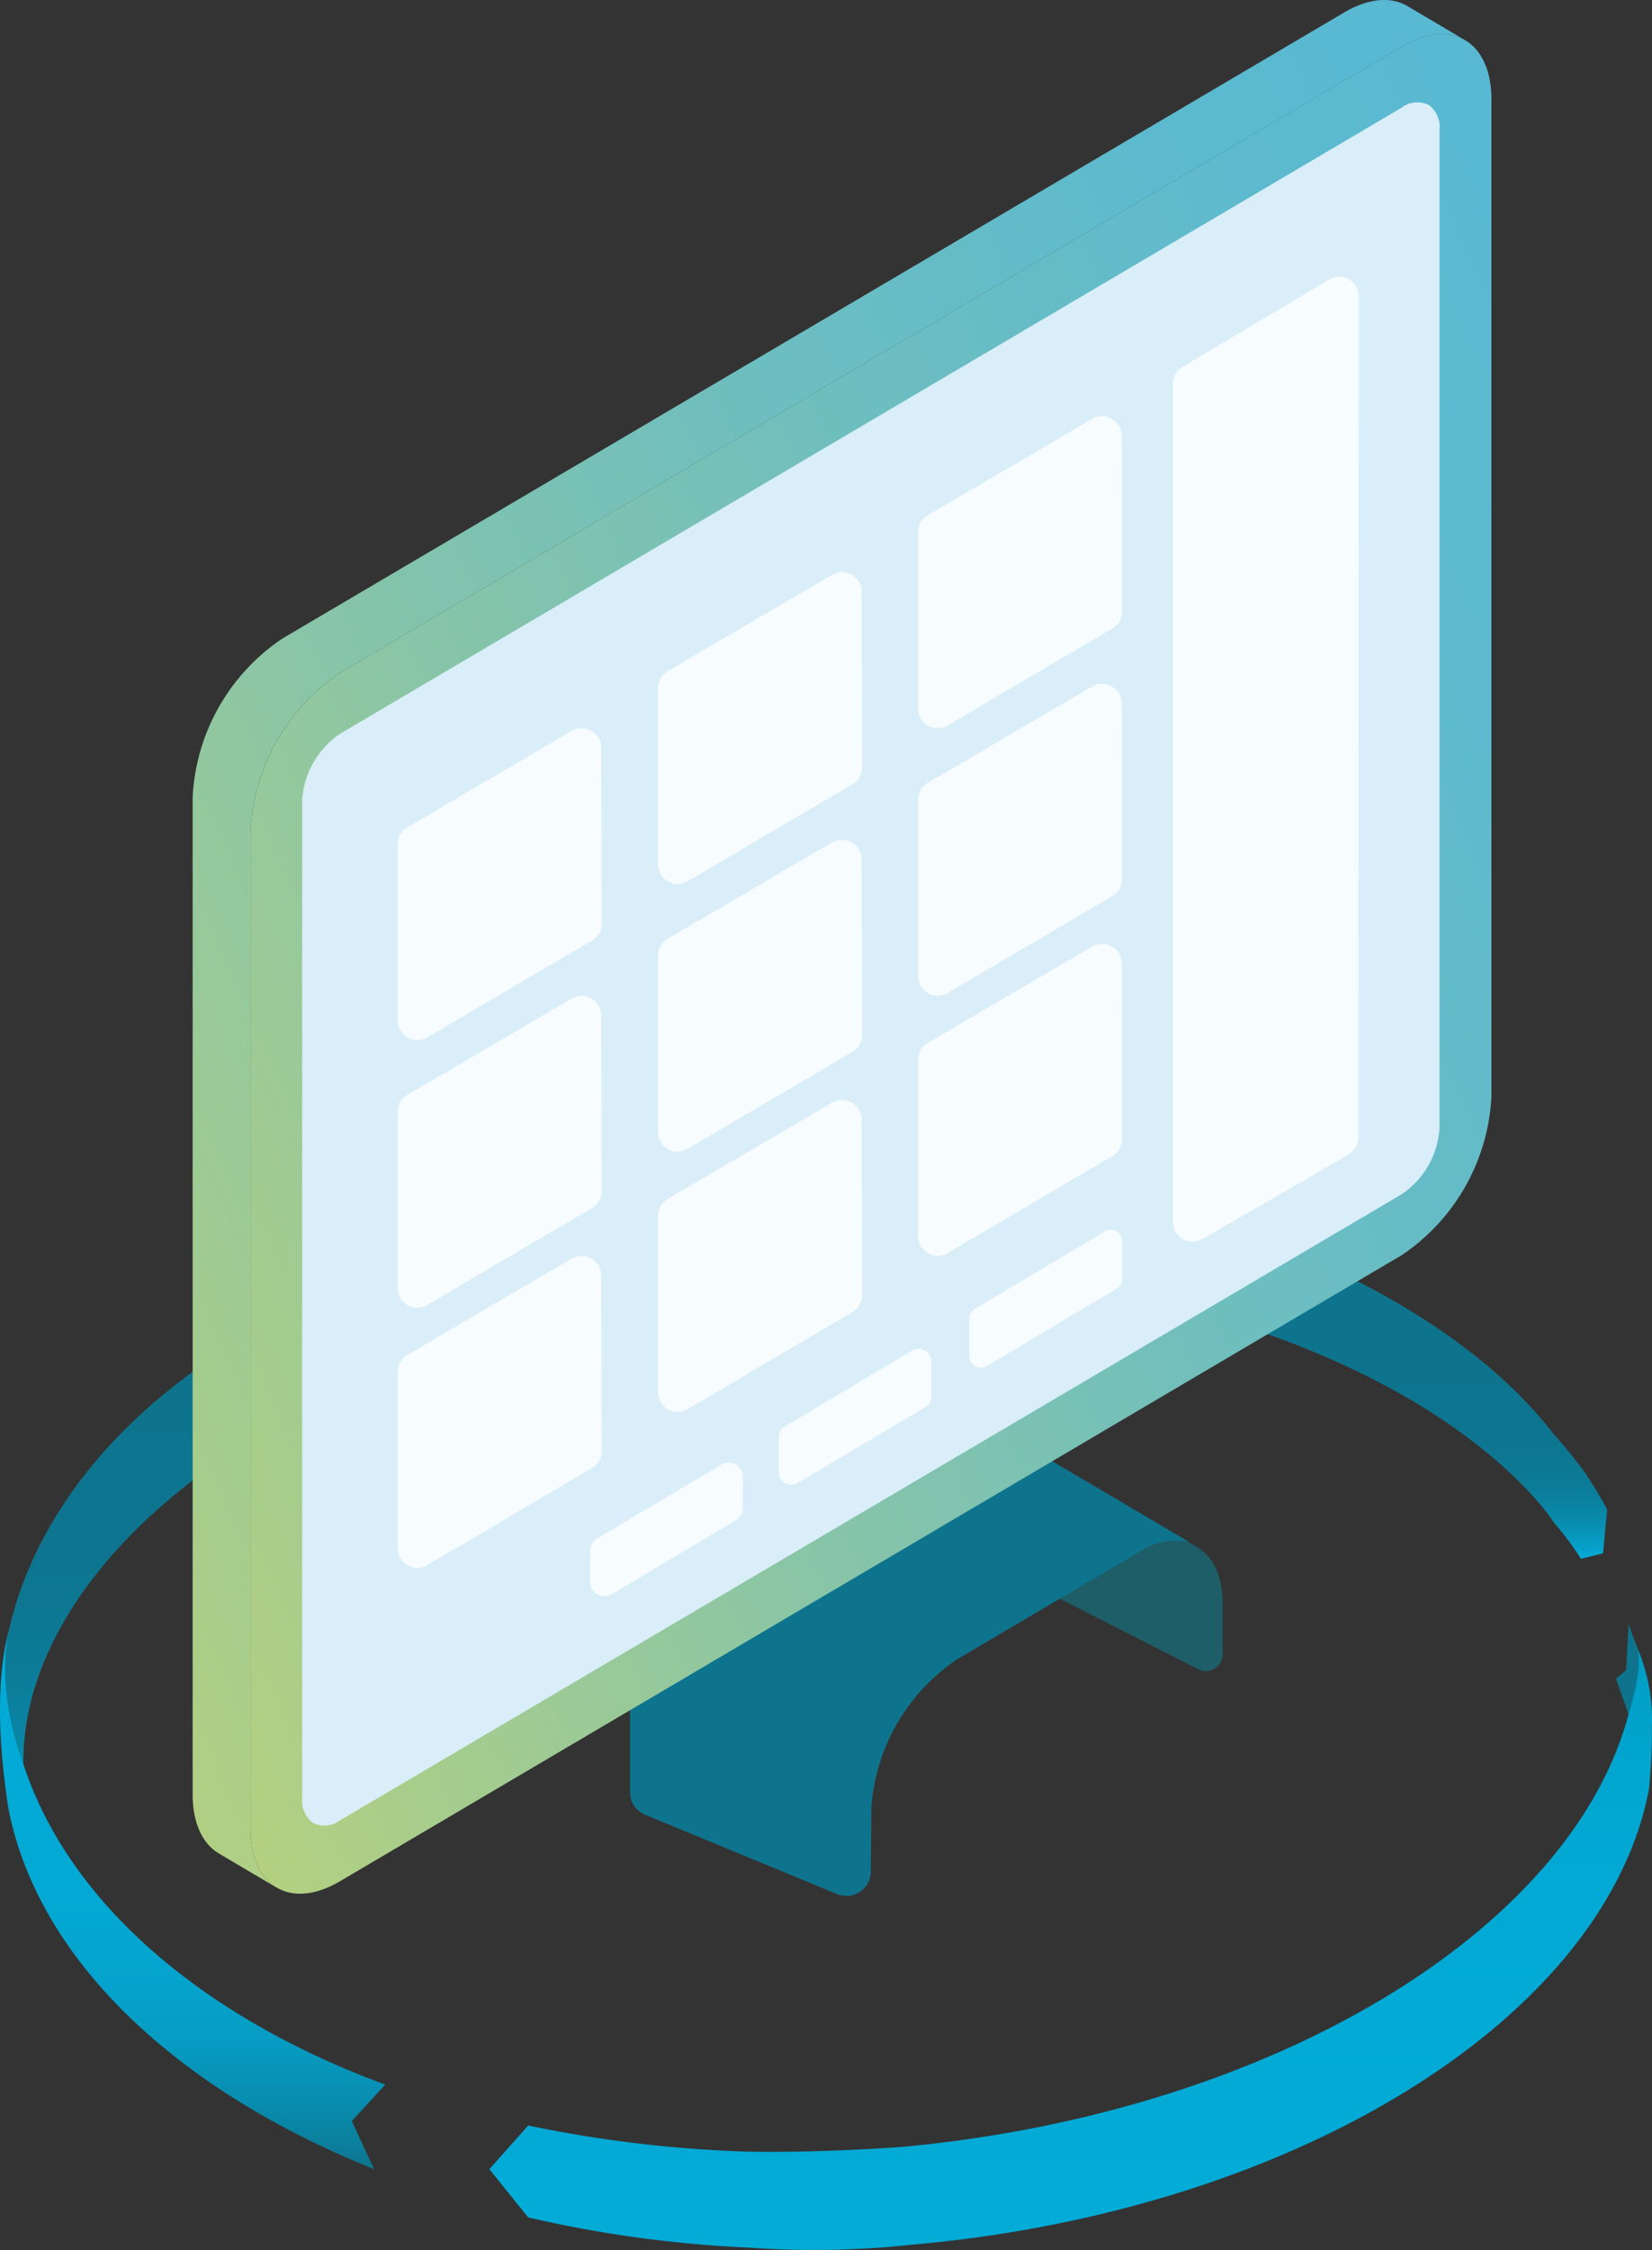
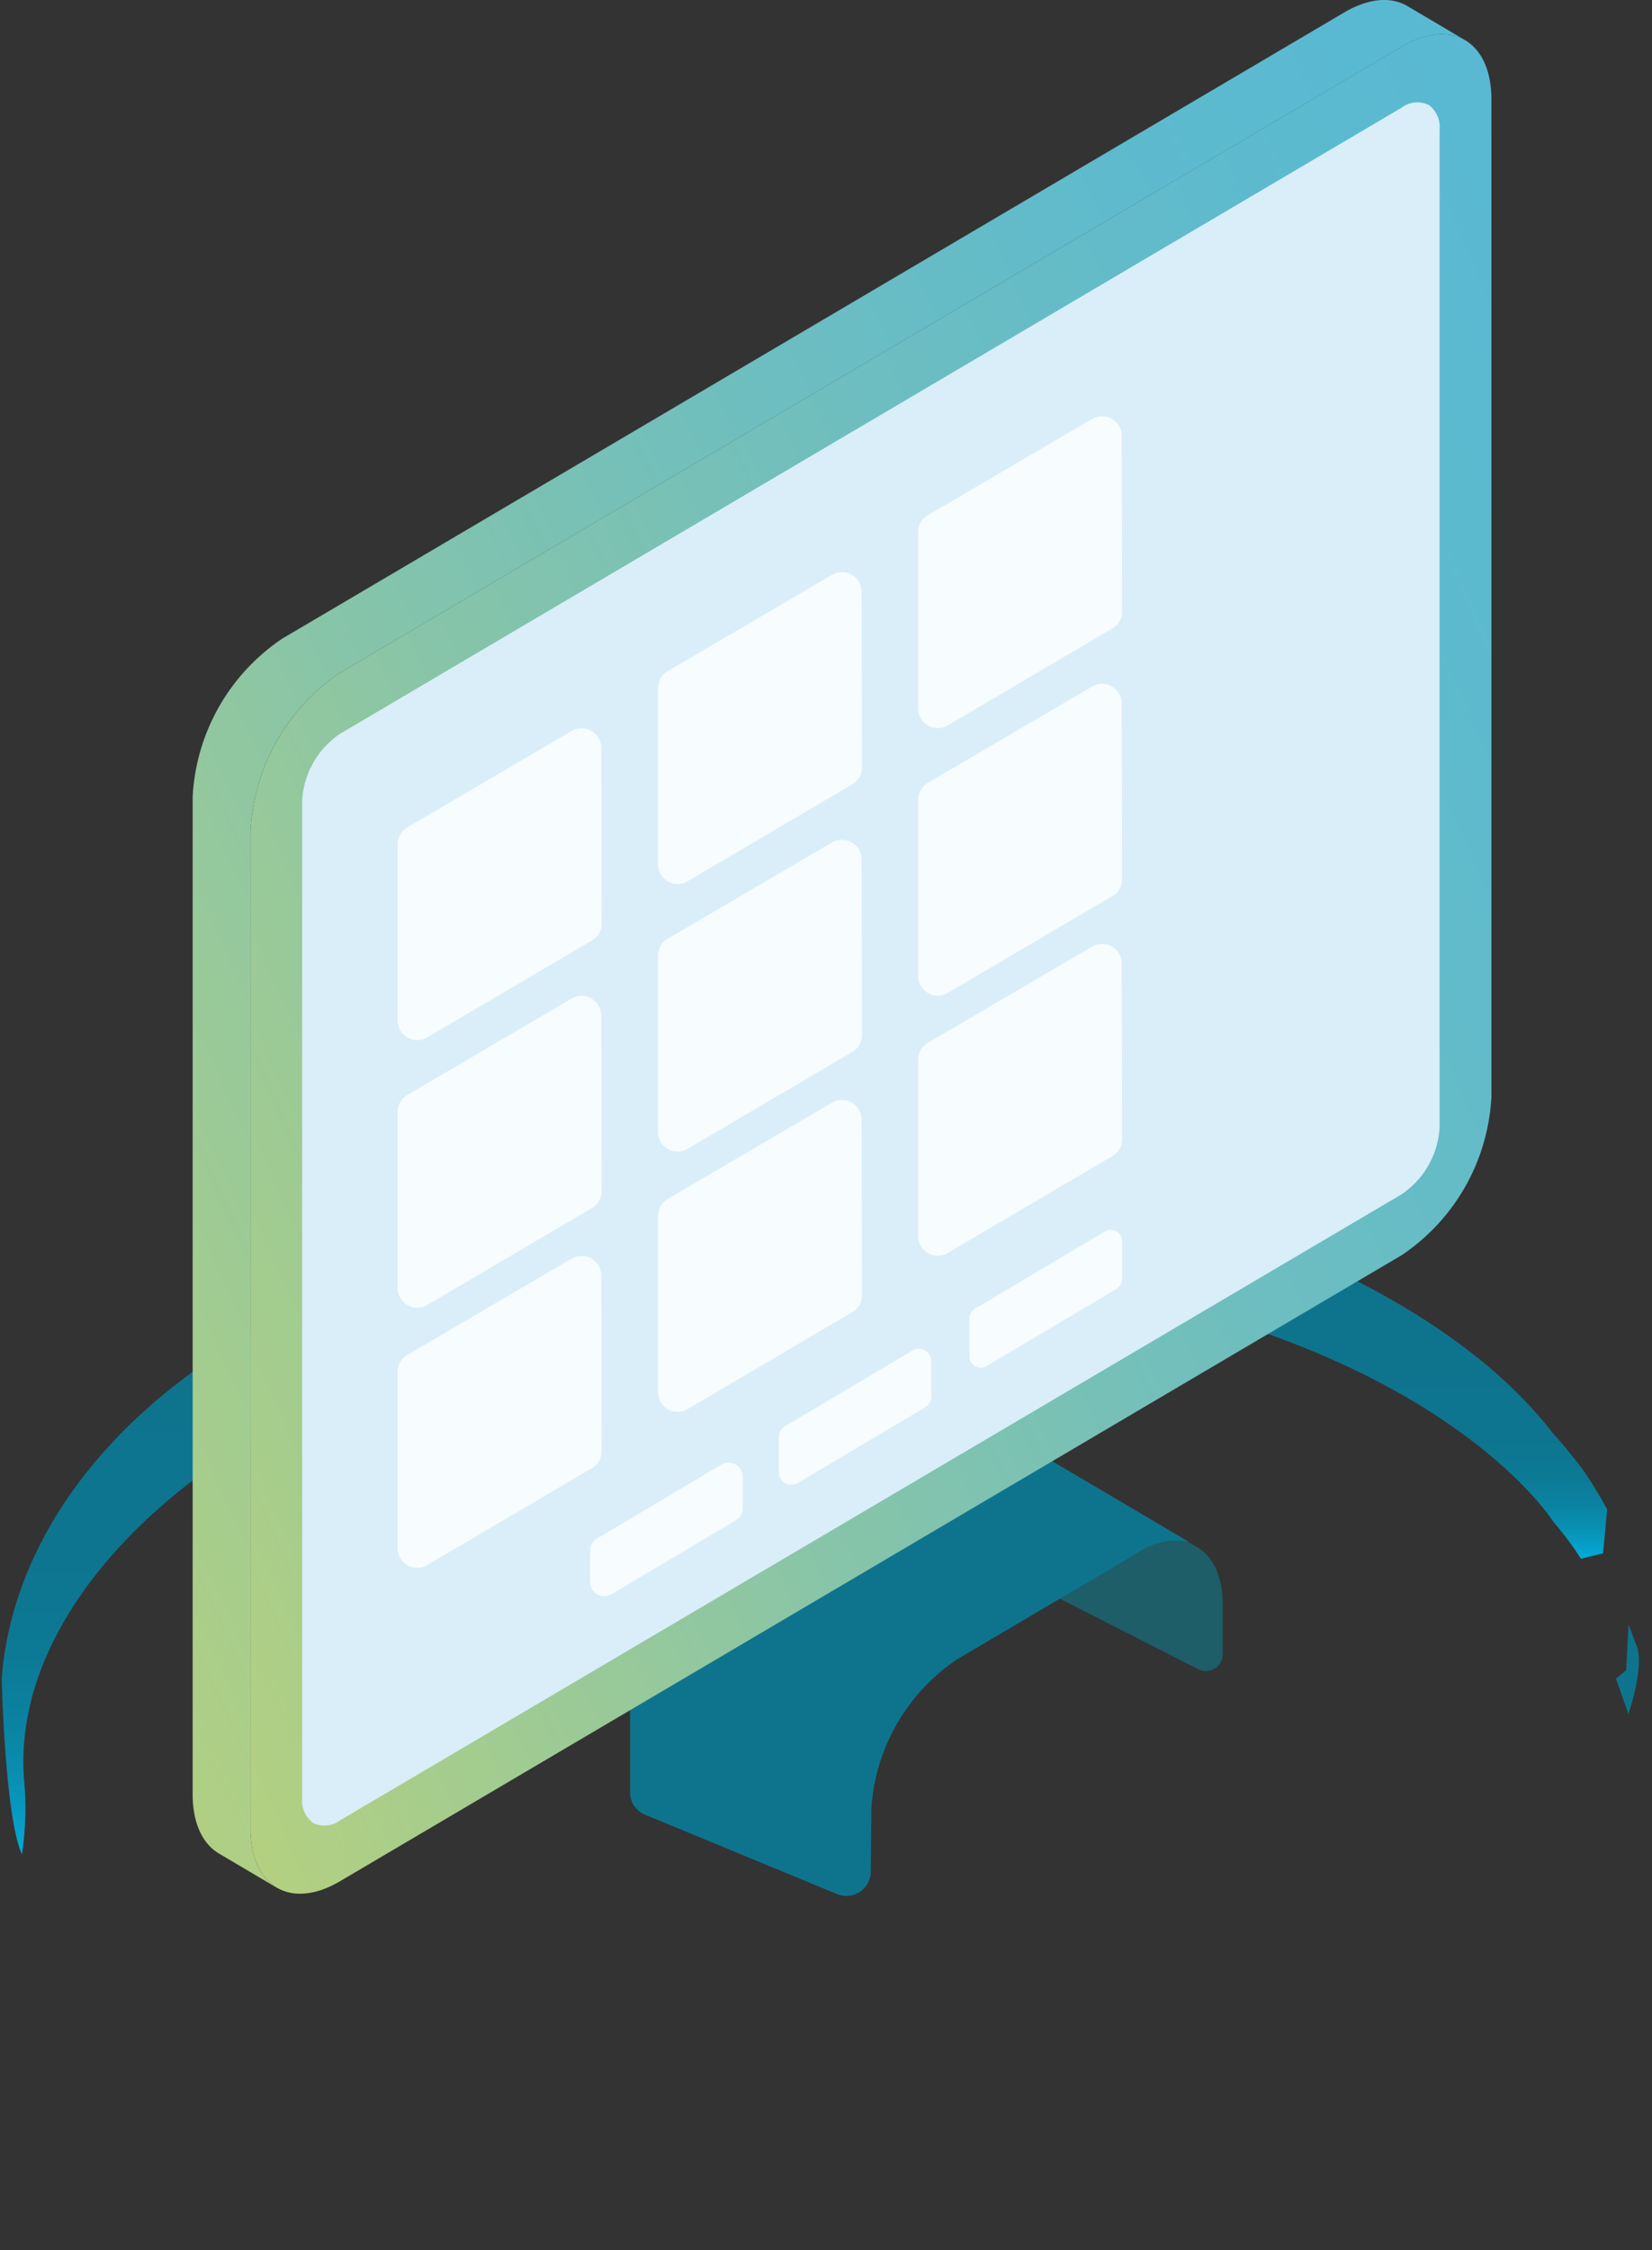
<svg xmlns="http://www.w3.org/2000/svg" xmlns:xlink="http://www.w3.org/1999/xlink" width="123.306" height="167.892" viewBox="0 0 123.306 167.892">
  <rect x="0" y="0" width="123.306" height="167.892" fill="#333333" stroke="none" />
  <defs>
    <linearGradient id="a" x1="0.463" y1="-0.12" x2="0.536" y2="1.251" gradientUnits="objectBoundingBox">
      <stop offset="0" stop-color="#0e748e" />
      <stop offset="0.09" stop-color="#0c7d9a" />
      <stop offset="0.3" stop-color="#0891b5" />
      <stop offset="0.53" stop-color="#059fc8" />
      <stop offset="0.75" stop-color="#03a8d3" />
      <stop offset="1" stop-color="#03abd7" />
    </linearGradient>
    <linearGradient id="b" x1="0.5" x2="0.5" y2="1" gradientUnits="objectBoundingBox">
      <stop offset="0.4" stop-color="#0e748e" />
      <stop offset="0.69" stop-color="#0d758f" />
      <stop offset="0.79" stop-color="#0c7a96" />
      <stop offset="0.86" stop-color="#0a83a2" />
      <stop offset="0.92" stop-color="#0890b3" />
      <stop offset="0.97" stop-color="#05a0c9" />
      <stop offset="1" stop-color="#03abd7" />
    </linearGradient>
    <linearGradient id="c" x1="0.5" x2="0.5" y2="1" gradientUnits="objectBoundingBox">
      <stop offset="0" stop-color="#0e748e" />
      <stop offset="0.48" stop-color="#0d758f" />
      <stop offset="0.65" stop-color="#0c7a96" />
      <stop offset="0.77" stop-color="#0a83a2" />
      <stop offset="0.87" stop-color="#0890b3" />
      <stop offset="0.96" stop-color="#05a0c9" />
      <stop offset="1" stop-color="#03abd7" />
    </linearGradient>
    <linearGradient id="d" x1="0.5" x2="0.5" y2="1" gradientUnits="objectBoundingBox">
      <stop offset="0" stop-color="#03abd7" />
      <stop offset="0.48" stop-color="#03a9d5" />
      <stop offset="0.65" stop-color="#04a4ce" />
      <stop offset="0.77" stop-color="#069bc2" />
      <stop offset="0.87" stop-color="#088eb1" />
      <stop offset="0.96" stop-color="#0b7e9b" />
      <stop offset="1" stop-color="#0e748e" />
    </linearGradient>
    <linearGradient id="e" x1="0.5" x2="0.5" y2="1" gradientUnits="objectBoundingBox">
      <stop offset="0" stop-color="#009cc2" />
      <stop offset="0.16" stop-color="#01a4ce" />
      <stop offset="0.38" stop-color="#02a9d5" />
      <stop offset="1" stop-color="#03abd7" />
    </linearGradient>
    <linearGradient id="f" y1="0.499" x2="1.003" y2="0.499" gradientUnits="objectBoundingBox">
      <stop offset="0.61" stop-color="#0e748e" />
      <stop offset="0.8" stop-color="#0d758f" />
      <stop offset="0.87" stop-color="#0c7a96" />
      <stop offset="0.91" stop-color="#0a83a2" />
      <stop offset="0.95" stop-color="#0890b3" />
      <stop offset="0.98" stop-color="#05a0c9" />
      <stop offset="1" stop-color="#03abd7" />
    </linearGradient>
    <linearGradient id="g" x1="-0.189" y1="0.841" x2="1.013" y2="0.03" gradientUnits="objectBoundingBox">
      <stop offset="0" stop-color="#bad27b" />
      <stop offset="0.07" stop-color="#afcf84" />
      <stop offset="0.35" stop-color="#89c5a7" />
      <stop offset="0.6" stop-color="#6ebebf" />
      <stop offset="0.83" stop-color="#5dbace" />
      <stop offset="1" stop-color="#58b9d4" />
    </linearGradient>
    <linearGradient id="h" x1="-0.112" y1="0.909" x2="1.112" y2="0.091" xlink:href="#g" />
  </defs>
  <g transform="translate(32.508 87.474)">
-     <path d="M117.483,48.317c-7-15.847-31.63-26.776-60.378-25.48A95.324,95.324,0,0,0,30.35,27.819l2.711,2.807L31.85,34.945a94.889,94.889,0,0,1,26.38-4.854c24.569-1.1,46.127,6.718,56.253,18.9" transform="translate(-30.35 -22.733)" fill="url(#a)" />
    <path d="M88.217,34.269c17.326,5.775,22.747,14.551,22.747,14.551a22.535,22.535,0,0,1,2.025,2.711l1.65-.407.311-3.268a30.757,30.757,0,0,0-1.886-3.075s-1.339-1.747-2.089-2.518C103.239,32.126,88.227,27.4,88.227,27.4a82.508,82.508,0,0,0-14.561-3.6s-2.754-.386-3.386-.461L72.273,30.7a86.807,86.807,0,0,1,15.965,3.568Z" transform="translate(-27.496 -22.69)" fill="url(#b)" />
  </g>
  <g transform="translate(0 96.771)">
    <path d="M1.641,72.994a23.31,23.31,0,0,0,.193-5.154C.666,56.311,11.241,44.825,25.674,38.525l1.339-4.436L24.206,31.41C9.613,37.85.987,48.586.13,59.9c0,0,.236,10.254,1.5,13.093Z" transform="translate(-0.002 -31.41)" fill="url(#c)" />
-     <path d="M27.933,94.894C13.918,89.279,3.621,80.108.9,69.168a18.272,18.272,0,0,1-.364-1.854c-.514-3.654-1-9.065.343-13.4,0,0-1.586,4.211.964,11.026C5.25,74.986,14.957,83.493,28.768,88.583l-2.5,2.722,1.672,3.6Z" transform="translate(-0.01 -29.802)" fill="url(#d)" />
  </g>
  <g transform="translate(36.526 121.211)">
-     <path d="M120.868,61.641a42.428,42.428,0,0,1-.214,4.768c-3.257,17.122-26.487,31.523-55.17,34a67.514,67.514,0,0,1-12.054.2,90.3,90.3,0,0,1-16.436-2.25L34.1,94.76,37,91.5a94.1,94.1,0,0,0,16.372,1.95s4.811.129,11.551-.354c27.623-2.55,50.2-16.244,54.292-32.616.964-4.254.536-4.7.536-4.7a13.668,13.668,0,0,1,1.125,5.861Z" transform="translate(-34.1 -54.108)" fill="url(#e)" />
    <path d="M113.512,60.906l-.932-2.636.761-.632.182-3.418.579,1.564s.7,1.1-.589,5.132Z" transform="translate(-28.49 -54.22)" fill="url(#f)" />
  </g>
  <g transform="translate(-15.248 0.002)">
    <path d="M77.556,82.693c1.164.684,1.891,2.153,1.891,4.247v3.738a1.255,1.255,0,0,1-1.818,1.12L61.441,83.551V76.337c0-2.094-.727-3.563-1.891-4.247Z" transform="translate(27.064 32.763)" fill="#1d5e68" />
    <path d="M60.812,102.546a14.555,14.555,0,0,1,6.429-11.359l13.4-7.9h0a5.092,5.092,0,0,1,3.854-.873s-3.229-1.905-3.84-2.269L67.182,72.206c-1.164-.684-2.763-.582-4.538.465l-13.4,7.9A14.578,14.578,0,0,0,42.82,91.928v9.192a1.788,1.788,0,0,0,1.12,1.673l14.326,5.92a1.82,1.82,0,0,0,2.516-1.658l.044-4.523Z" transform="translate(19.46 32.619)" fill="#0e748e" />
    <path d="M26.653,140.852c-1.207-.713-1.964-2.24-1.964-4.422V62.019A15.148,15.148,0,0,1,31.38,50.195L110.62,3.477c1.847-1.091,3.52-1.193,4.727-.48L111.041.452c-1.207-.713-2.88-.611-4.727.48L27.061,47.649A15.17,15.17,0,0,0,20.37,59.474v74.411c0,2.182.756,3.709,1.964,4.422l4.305,2.545Z" transform="translate(9.258)" fill="url(#g)" />
    <path d="M25.3,140.056c1.207.713,2.88.611,4.727-.48L109.27,92.859a15.17,15.17,0,0,0,6.691-11.825V6.623c0-2.182-.756-3.709-1.964-4.422s-2.88-.611-4.727.48L30.031,49.4A15.17,15.17,0,0,0,23.34,61.224v74.411C23.34,137.816,24.1,139.344,25.3,140.056Z" transform="translate(10.607 0.795)" fill="url(#h)" />
    <path d="M110.058,5.441a1.921,1.921,0,0,0-1.993.2L28.826,52.362a6.444,6.444,0,0,0-2.836,5v74.411a2.073,2.073,0,0,0,.829,1.876,1.92,1.92,0,0,0,1.993-.2l79.239-46.717a6.444,6.444,0,0,0,2.836-5V7.3a2.073,2.073,0,0,0-.829-1.876Z" transform="translate(11.812 2.385)" fill="#d9eef8" />
    <path d="M15671.554,21324.564v-2.355a1.048,1.048,0,0,1,.514-.9l9.274-5.514a1.056,1.056,0,0,1,1.6.9v2.355a1.04,1.04,0,0,1-.508.9l-9.281,5.514a1.071,1.071,0,0,1-.544.152A1.055,1.055,0,0,1,15671.554,21324.564Zm14.081-8.217v-2.6a.943.943,0,0,1,.466-.814l9.494-5.646a.945.945,0,0,1,1.429.814v2.605a.956.956,0,0,1-.465.814l-9.5,5.641a.937.937,0,0,1-1.424-.814Zm14.226-8.637v-2.822a.865.865,0,0,1,.418-.727l9.687-5.76a.851.851,0,0,1,1.3.729v2.82a.867.867,0,0,1-.423.729l-9.683,5.758a.851.851,0,0,1-1.295-.727Z" transform="translate(-15612.256 -21206.508)" fill="rgba(255,255,255,0.8)" />
    <path d="M15671.554,21382.734v-13.148a1.466,1.466,0,0,1,.73-1.268l12.258-7.186a1.473,1.473,0,0,1,2.211,1.268l.032,13.105a1.461,1.461,0,0,1-.729,1.266l-12.29,7.23a1.454,1.454,0,0,1-.74.205A1.474,1.474,0,0,1,15671.554,21382.734Zm19.434-11.635v-13.148a1.458,1.458,0,0,1,.725-1.268l12.264-7.186a1.47,1.47,0,0,1,2.211,1.266l.026,13.107a1.452,1.452,0,0,1-.725,1.26l-12.29,7.234a1.432,1.432,0,0,1-.739.207A1.474,1.474,0,0,1,15690.987,21371.1Zm-19.434-7.766v-13.148a1.463,1.463,0,0,1,.73-1.268l12.258-7.186a1.471,1.471,0,0,1,2.211,1.266l.032,13.1a1.457,1.457,0,0,1-.729,1.266l-12.29,7.23a1.454,1.454,0,0,1-.745.209A1.472,1.472,0,0,1,15671.554,21363.334Zm38.851-3.887V21346.3a1.457,1.457,0,0,1,.725-1.266l12.264-7.187a1.473,1.473,0,0,1,2.211,1.268l.026,13.105a1.445,1.445,0,0,1-.724,1.262l-12.29,7.229a1.436,1.436,0,0,1-.745.209A1.47,1.47,0,0,1,15710.4,21359.447Zm-19.417-7.766v-13.148a1.455,1.455,0,0,1,.725-1.266l12.264-7.187a1.473,1.473,0,0,1,2.211,1.268l.026,13.105a1.448,1.448,0,0,1-.725,1.262l-12.29,7.229a1.43,1.43,0,0,1-.744.209A1.47,1.47,0,0,1,15690.987,21351.682Zm-19.434-8.318v-13.148a1.46,1.46,0,0,1,.73-1.266l12.258-7.187a1.47,1.47,0,0,1,2.211,1.268l.032,13.105a1.468,1.468,0,0,1-.729,1.266l-12.29,7.225a1.454,1.454,0,0,1-.745.209A1.47,1.47,0,0,1,15671.554,21343.363Zm38.851-3.322v-13.148a1.46,1.46,0,0,1,.725-1.262l12.264-7.186a1.471,1.471,0,0,1,2.211,1.268l.026,13.1a1.456,1.456,0,0,1-.724,1.266l-12.29,7.23a1.454,1.454,0,0,1-.744.209A1.473,1.473,0,0,1,15710.4,21340.041Zm-19.417-8.328v-13.148a1.458,1.458,0,0,1,.725-1.268l12.264-7.186a1.472,1.472,0,0,1,2.211,1.266l.026,13.105a1.448,1.448,0,0,1-.725,1.262l-12.29,7.234a1.432,1.432,0,0,1-.739.207A1.474,1.474,0,0,1,15690.987,21331.713Zm19.417-11.637v-13.148a1.457,1.457,0,0,1,.725-1.266l12.264-7.187a1.475,1.475,0,0,1,2.211,1.268l.026,13.105a1.45,1.45,0,0,1-.724,1.262l-12.29,7.234a1.454,1.454,0,0,1-.74.205A1.473,1.473,0,0,1,15710.4,21320.076Z" transform="translate(-15626.626 -21267.219)" fill="rgba(255,255,255,0.8)" />
-     <path d="M83.785,79.711,72.876,85.994a1.464,1.464,0,0,1-2.2-1.265V22.187a1.5,1.5,0,0,1,.713-1.265l10.952-6.516a1.459,1.459,0,0,1,2.211,1.265l-.044,62.76A1.443,1.443,0,0,1,83.77,79.7Z" transform="translate(32.122 6.453)" fill="rgba(255,255,255,0.8)" />
  </g>
</svg>